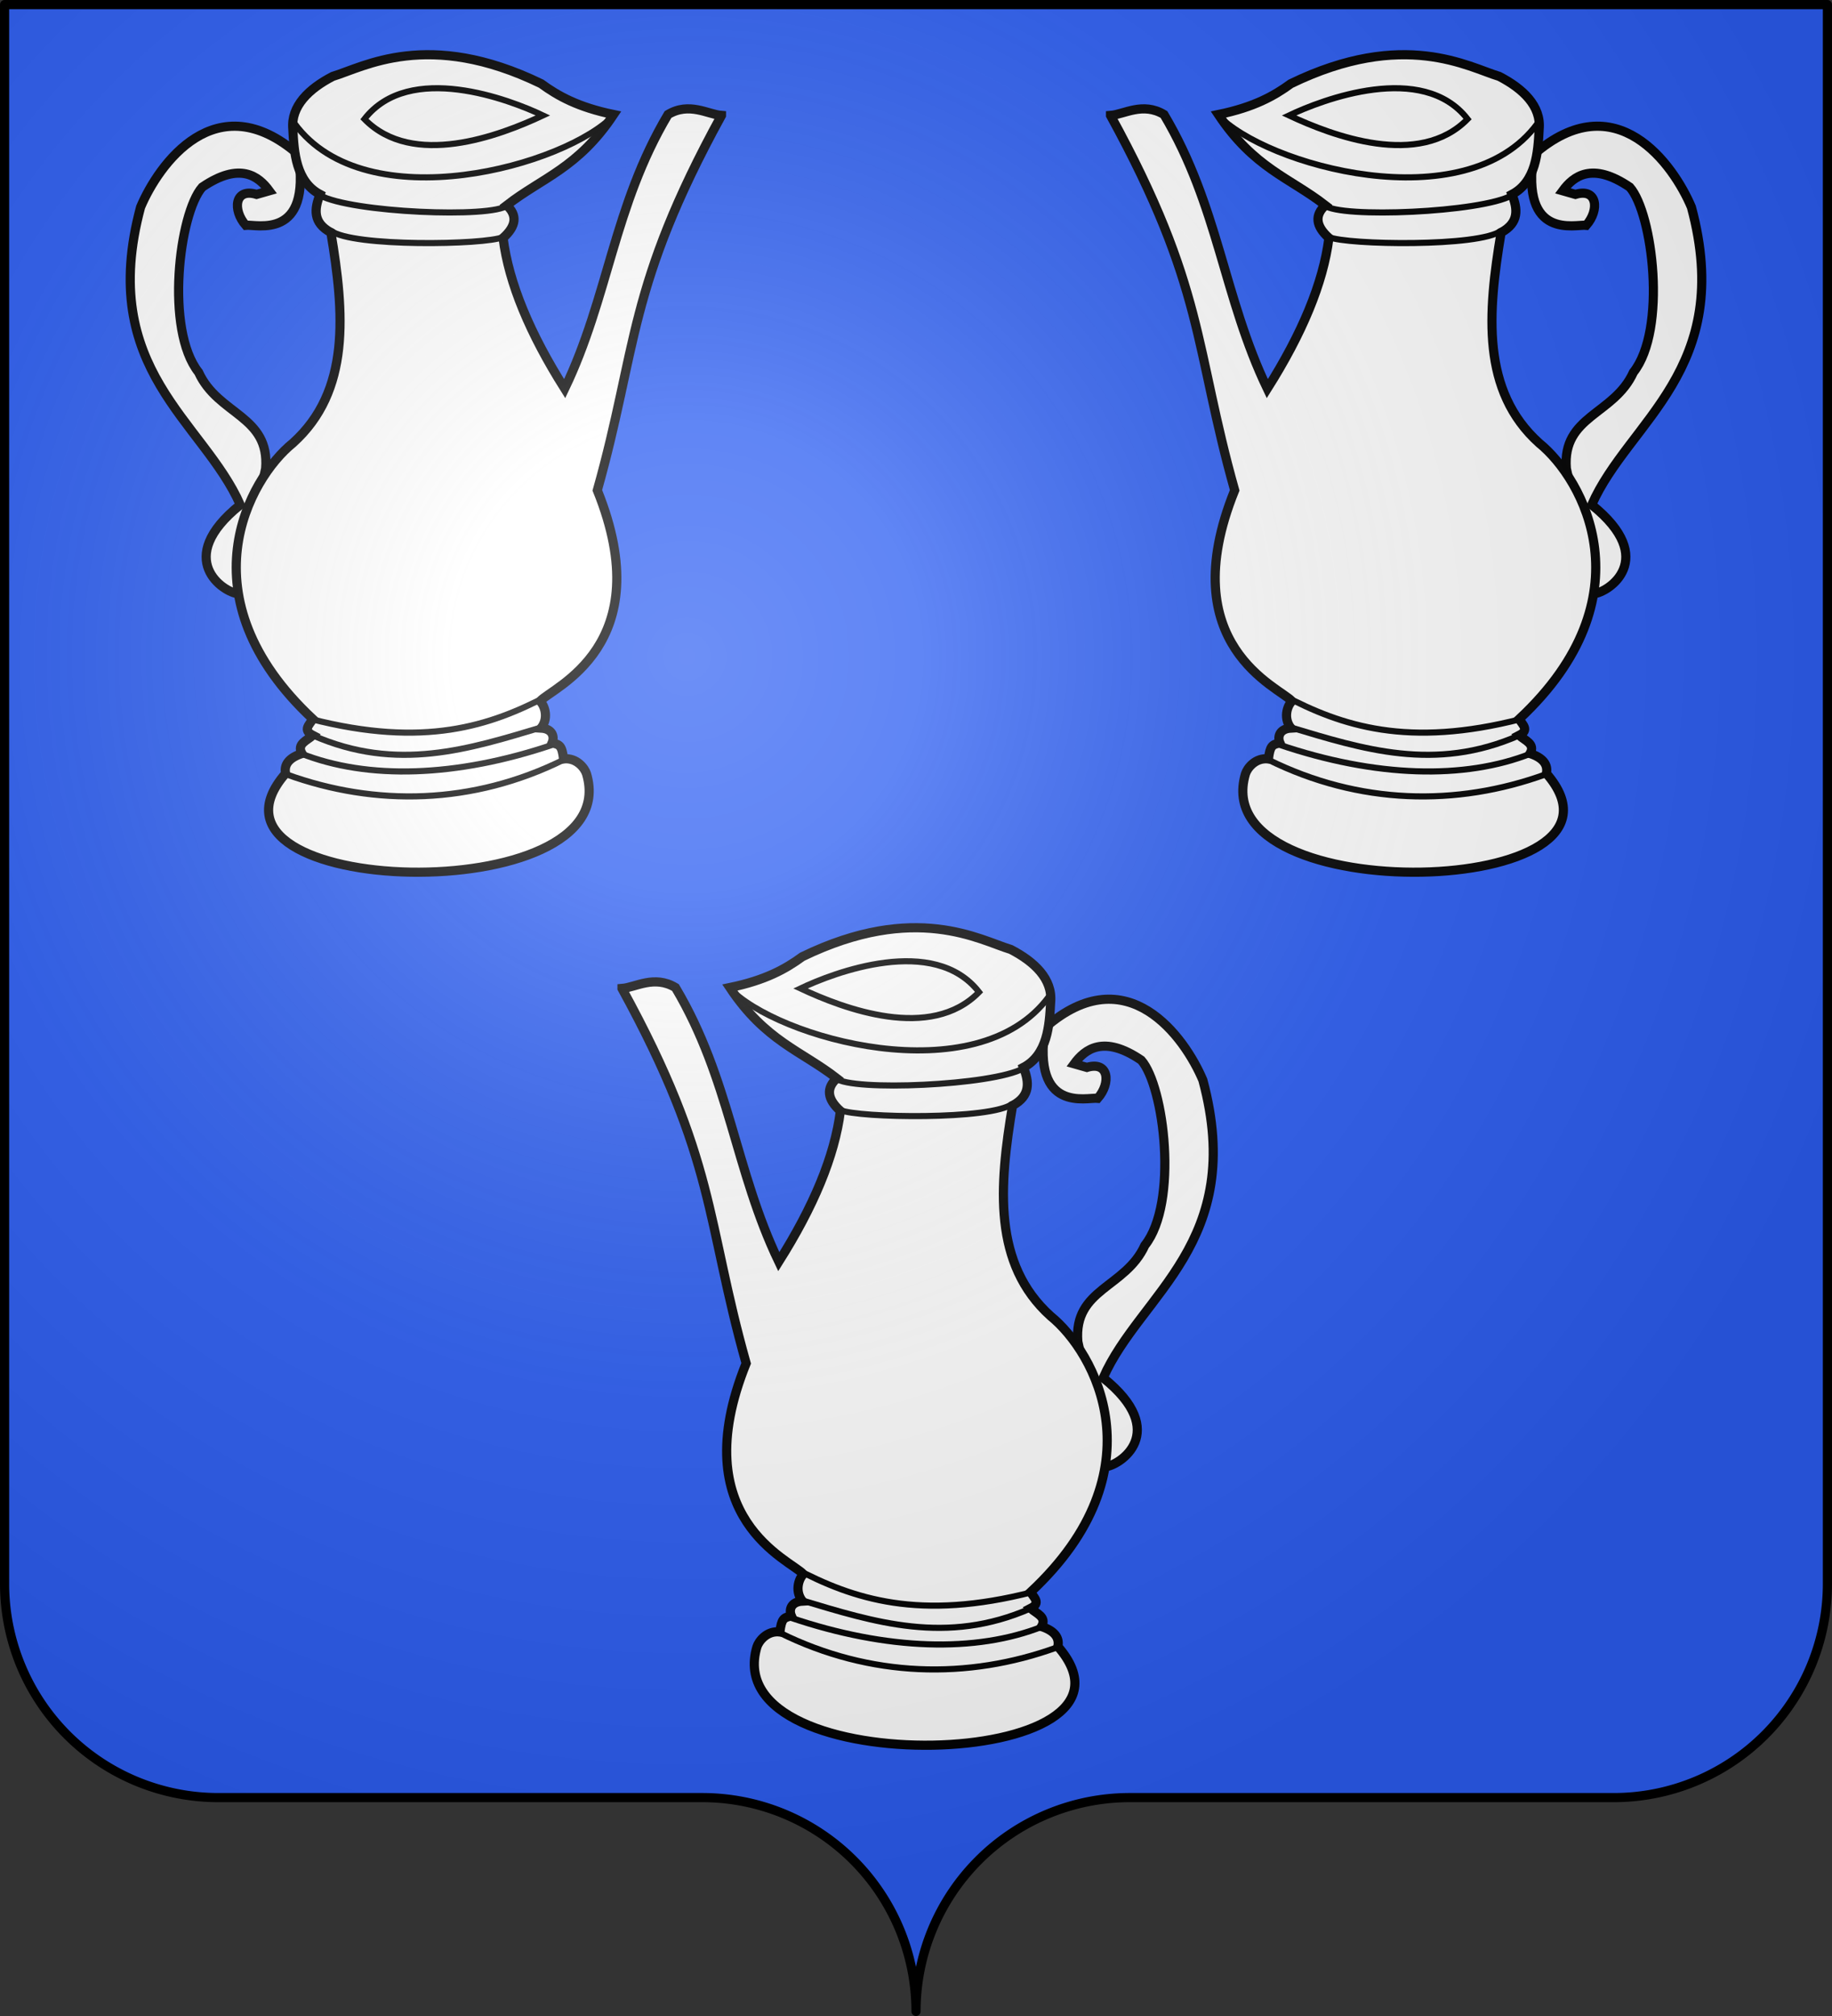
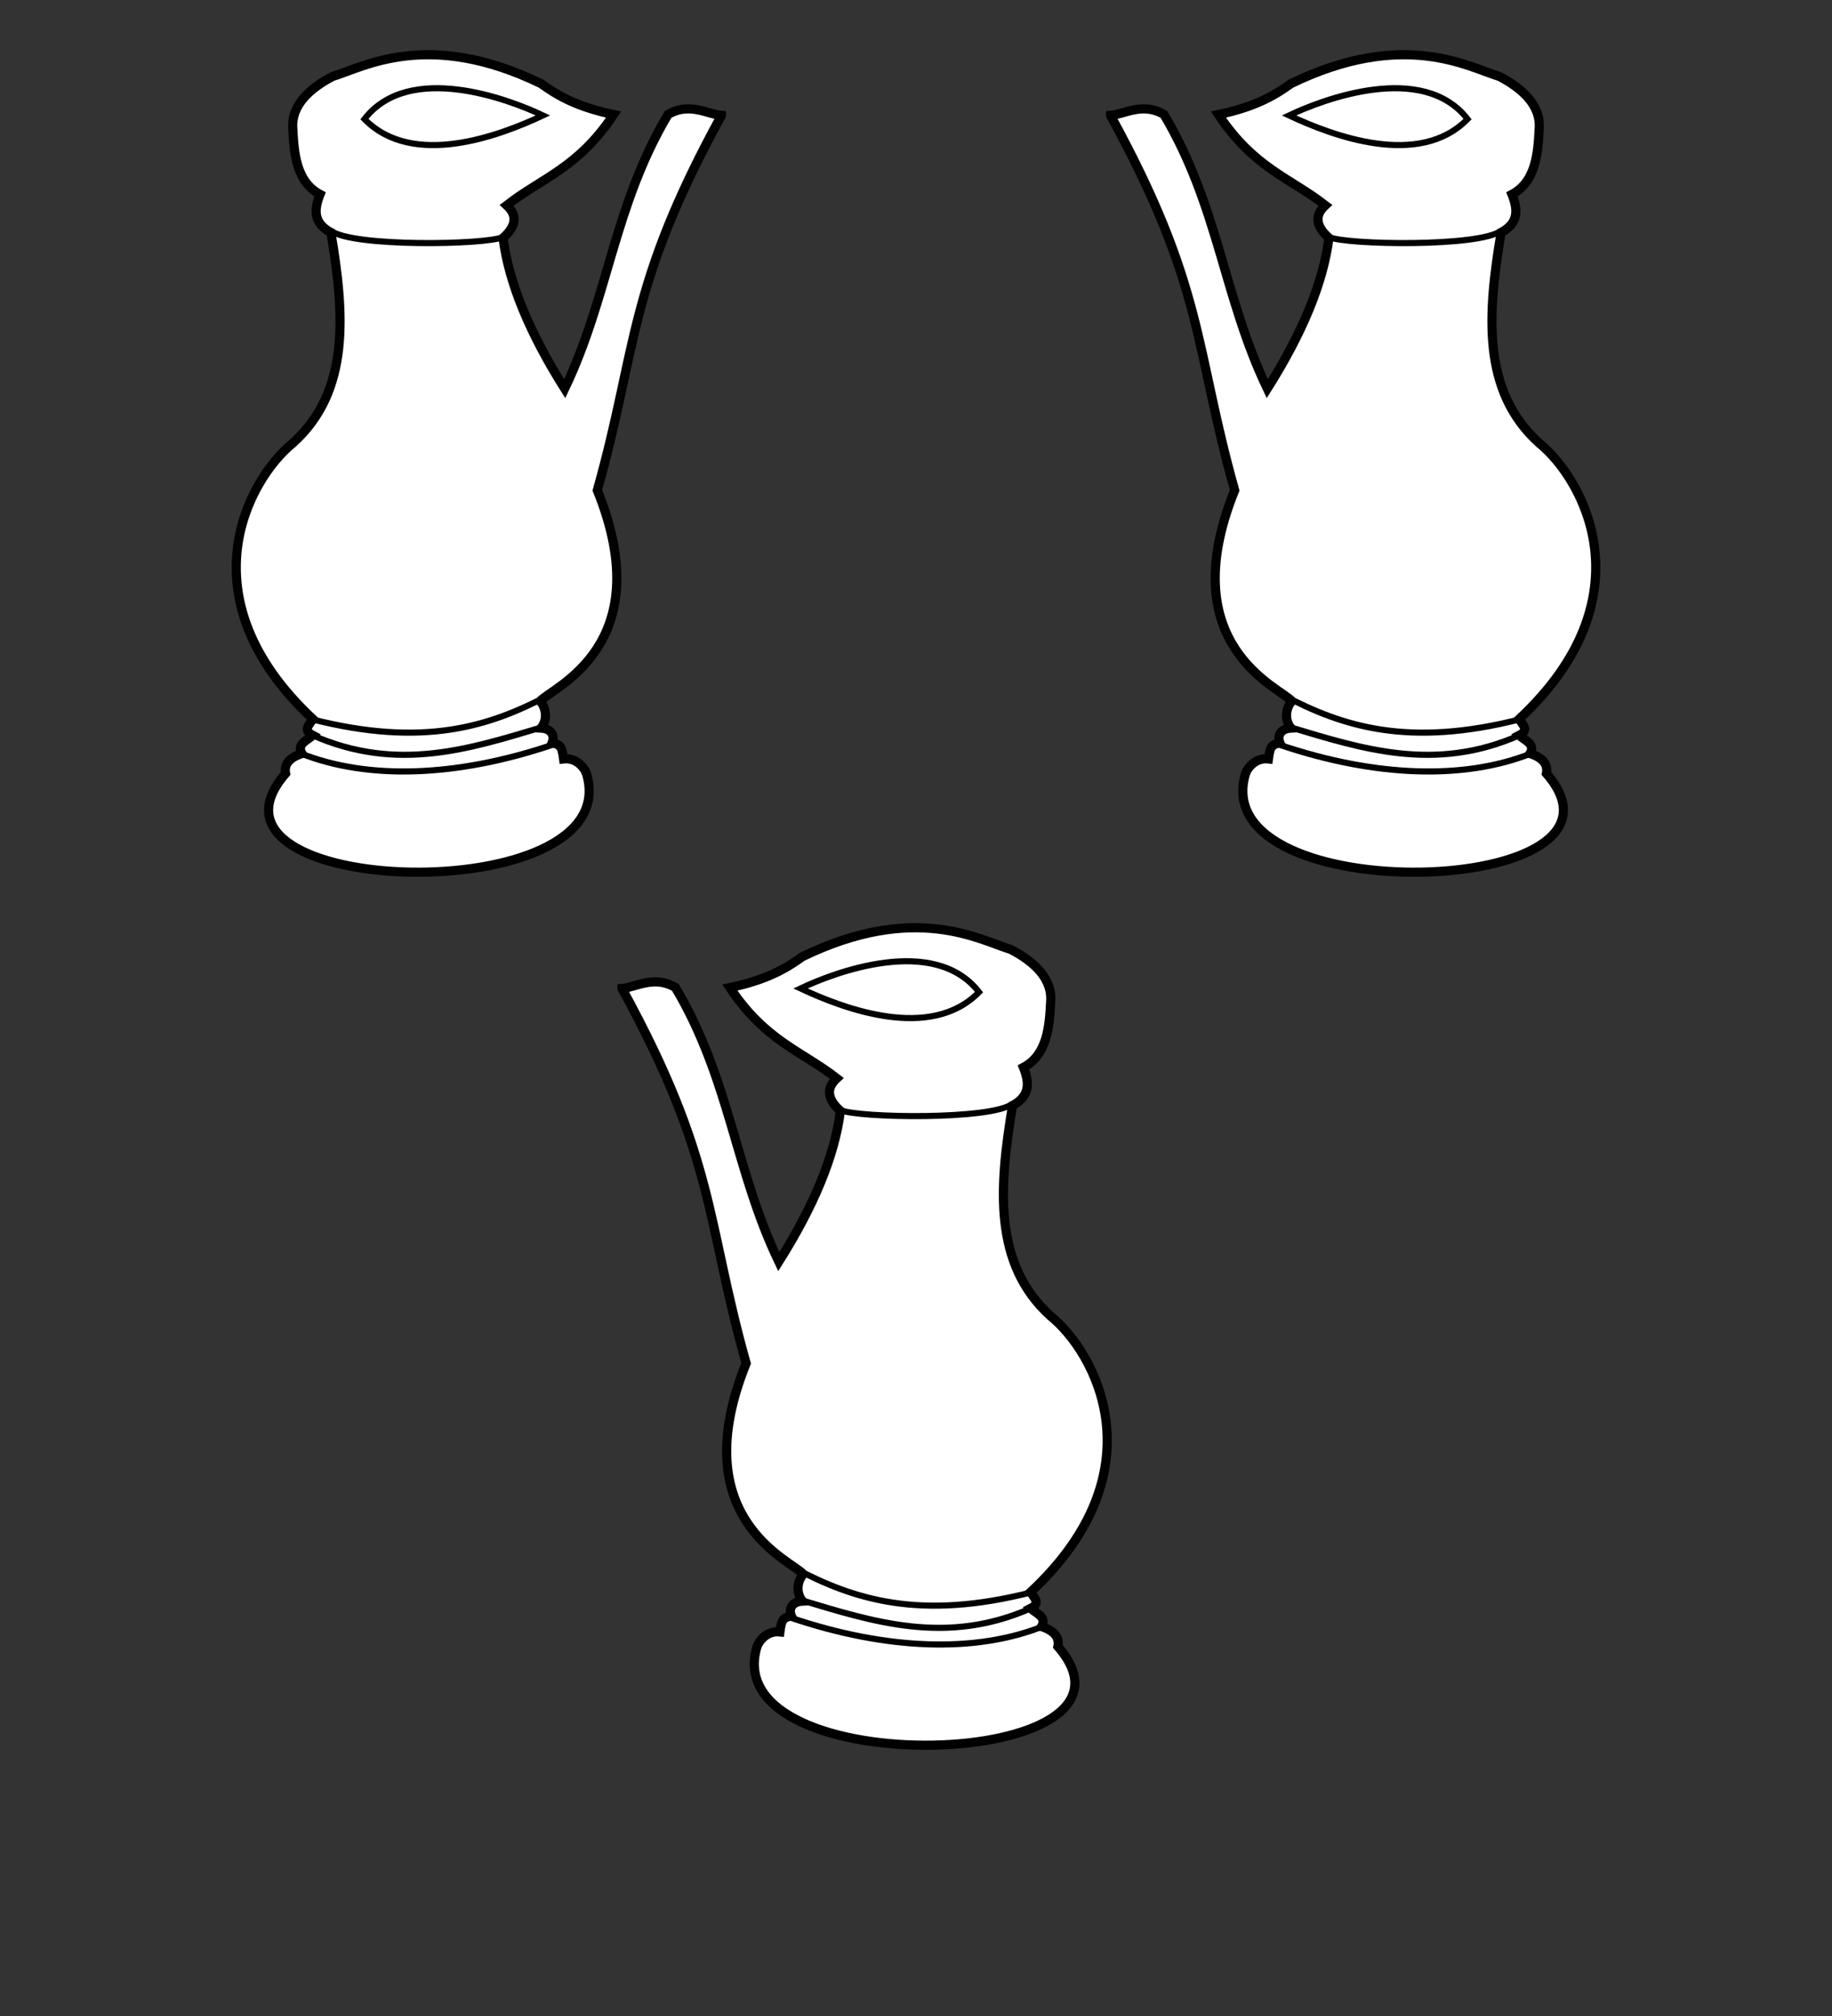
<svg xmlns="http://www.w3.org/2000/svg" xmlns:xlink="http://www.w3.org/1999/xlink" width="600" height="660" viewBox="-300 -295 600 660">
  <rect x="-300" y="-295" width="600" height="660" fill="#333333" stroke="none" />
  <defs>
    <radialGradient id="d" cx="-75" cy="-80" r="405" gradientUnits="userSpaceOnUse">
      <stop offset="0" stop-color="#fff" stop-opacity=".31" />
      <stop offset=".19" stop-color="#fff" stop-opacity=".25" />
      <stop offset=".6" stop-color="#6b6b6b" stop-opacity=".125" />
      <stop offset="1" stop-opacity=".125" />
    </radialGradient>
-     <path id="a" d="M-298.5-293.5h597v517a70 70 0 0 1-70 70H70a70 70 0 0 0-70 70 70 70 0 0 0-70-70h-158.5a70 70 0 0 1-70-70z" style="stroke-linecap:round;stroke-linejoin:round" />
  </defs>
  <use xlink:href="#a" width="100%" height="100%" style="fill:#2b5df2" />
  <g id="b">
-     <path d="M547.857 284.505c5.275-6.02 4.391-14.786-4.286-12.143l-5-1.428c4.216-5.74 11.583-11.525 26.429-1.429 9.079 10.267 14.713 56.164 1.429 72.857-7.659 16.81-28.115 16.997-26.429 37.857l10.714 49.286c5.715-.363 25.93-13.64-.714-35 14.593-33.058 56.52-53.143 39.286-117.143-7.081-16.733-29.75-48.845-62.143-20.714-5.3 33.928 16.568 27.404 20.714 27.857z" style="color:#000;display:inline;overflow:visible;visibility:visible;opacity:1;fill:#fff;fill-opacity:1;fill-rule:evenodd;stroke:#000;stroke-width:3.609;stroke-linecap:butt;stroke-linejoin:miter;stroke-miterlimit:4;stroke-dasharray:none;stroke-dashoffset:0;stroke-opacity:.996;marker:none;marker-start:none;marker-mid:none;marker-end:none" transform="matrix(-.831 0 0 .832 235.744 -457.96)" />
    <path d="M360.357 241.29c5.312-.41 12.727-5.383 21.072-.356 21.415 35.952 23.456 71.904 40.714 107.857 13.679-21.623 22.034-41.472 24.286-59.286-5.339-4.772-5.614-9.037-1.429-12.857-14.048-10.889-28.095-14.638-42.143-35.714 14.109-2.902 22.006-7.356 28.572-12.143 44.606-21.623 70.008-6.486 82.142-2.857 9.363 4.842 16.534 11.673 15.715 20.714-.466 9.13-1.19 20.675-10.715 25.714 2.272 5.74 2.872 11.146-4.285 15-5.324 31.749-7.812 62.363 15 82.857 17.4 14.042 43.537 60.617-7.857 108.572 1.145 2.143 4.19 4.285 0 6.428 2.255 2.05 6.424 3.335 4.285 7.143 5 1.667 7.143 4.286 6.429 7.857 42.864 49.196-134.669 54.291-118.616.167.69-2.23 3.88-6.486 9.052-5.906.665-5.203 1.472-5.626 4.538-6.281-1.128-2.61.03-5.587 4.312-5.837-3.456-4.555-.805-9.632.425-10.584-4.775-5.438-47.307-21.798-22.568-82.987-15.895-56.38-11.812-79.857-48.929-147.5z" style="color:#000;display:inline;overflow:visible;visibility:visible;opacity:1;fill:#fff;fill-opacity:1;fill-rule:evenodd;stroke:#000;stroke-width:3.609;stroke-linecap:butt;stroke-linejoin:miter;stroke-miterlimit:4;stroke-dasharray:none;stroke-dashoffset:0;stroke-opacity:.996;marker:none;marker-start:none;marker-mid:none;marker-end:none" transform="matrix(-.831 0 0 .832 235.744 -457.96)" />
-     <path d="M444.643 276.648c6.125 5.207 61.763 2.85 73.928-3.929" style="color:#000;display:inline;overflow:visible;visibility:visible;opacity:1;fill:none;fill-opacity:.75;fill-rule:evenodd;stroke:#000;stroke-width:2.406;stroke-linecap:butt;stroke-linejoin:miter;stroke-miterlimit:4;stroke-dasharray:none;stroke-dashoffset:0;stroke-opacity:.996;marker:none;marker-start:none;marker-mid:none;marker-end:none" transform="matrix(-.831 0 0 .832 235.744 -457.96)" />
    <path d="M446.429 289.148c7.071 3.119 59.564 3.966 67.857-2.5" style="color:#000;display:inline;overflow:visible;visibility:visible;opacity:1;fill:none;fill-opacity:.75;fill-rule:evenodd;stroke:#000;stroke-width:2.406;stroke-linecap:butt;stroke-linejoin:miter;stroke-miterlimit:4;stroke-dasharray:none;stroke-dashoffset:0;stroke-opacity:.996;marker:none;marker-start:none;marker-mid:none;marker-end:none" transform="matrix(-.831 0 0 .832 235.744 -457.96)" />
-     <path d="M402.5 240.934c18.808 20.121 97.753 42.038 126.071 3.571" style="color:#000;display:inline;overflow:visible;visibility:visible;opacity:1;fill:none;fill-opacity:.75;fill-rule:evenodd;stroke:#000;stroke-width:2.406;stroke-linecap:butt;stroke-linejoin:miter;stroke-miterlimit:4;stroke-dasharray:none;stroke-dashoffset:0;stroke-opacity:.996;marker:none;marker-start:none;marker-mid:none;marker-end:none" transform="matrix(-.831 0 0 .832 235.744 -457.96)" />
    <path d="M430.714 241.29c13.03-6.205 52.613-21.37 70.357 1.43-19.086 19.5-53.283 6.572-70.357-1.43z" style="color:#000;display:inline;overflow:visible;visibility:visible;opacity:1;fill:none;fill-opacity:.75;fill-rule:evenodd;stroke:#000;stroke-width:2.406;stroke-linecap:butt;stroke-linejoin:miter;stroke-miterlimit:4;stroke-dasharray:none;stroke-dashoffset:0;stroke-opacity:.996;marker:none;marker-start:none;marker-mid:none;marker-end:none" transform="matrix(-.831 0 0 .832 235.744 -457.96)" />
    <path d="M428.571 469.505c22.934 12.07 48.998 20.738 93.572 9.286" style="color:#000;display:inline;overflow:visible;visibility:visible;opacity:1;fill:none;fill-opacity:.75;fill-rule:evenodd;stroke:#000;stroke-width:2.406;stroke-linecap:butt;stroke-linejoin:miter;stroke-miterlimit:4;stroke-dasharray:none;stroke-dashoffset:0;stroke-opacity:.996;marker:none;marker-start:none;marker-mid:none;marker-end:none" transform="matrix(-.831 0 0 .832 235.744 -457.96)" />
    <path d="M521.429 485.22c-33.255 14.607-61.737 5.346-90.358-3.215" style="color:#000;display:inline;overflow:visible;visibility:visible;opacity:1;fill:none;fill-opacity:.75;fill-rule:evenodd;stroke:#000;stroke-width:2.406;stroke-linecap:butt;stroke-linejoin:miter;stroke-miterlimit:4;stroke-dasharray:none;stroke-dashoffset:0;stroke-opacity:.996;marker:none;marker-start:none;marker-mid:none;marker-end:none" transform="matrix(-.831 0 0 .832 235.744 -457.96)" />
    <path d="M426.778 488.87c38.131 12.908 73.048 13.88 99.293 3.492" style="color:#000;display:inline;overflow:visible;visibility:visible;opacity:1;fill:none;fill-opacity:.75;fill-rule:evenodd;stroke:#000;stroke-width:2.406;stroke-linecap:butt;stroke-linejoin:miter;stroke-miterlimit:4;stroke-dasharray:none;stroke-dashoffset:0;stroke-opacity:.996;marker:none;marker-start:none;marker-mid:none;marker-end:none" transform="matrix(-.831 0 0 .832 235.744 -457.96)" />
-     <path d="M531.786 500.576c-35.26 12.767-73.471 11.918-109.207-5.74" style="color:#000;display:inline;overflow:visible;visibility:visible;opacity:1;fill:none;fill-opacity:.75;fill-rule:evenodd;stroke:#000;stroke-width:2.406;stroke-linecap:butt;stroke-linejoin:miter;stroke-miterlimit:4;stroke-dasharray:none;stroke-dashoffset:0;stroke-opacity:.996;marker:none;marker-start:none;marker-mid:none;marker-end:none" transform="matrix(-.831 0 0 .832 235.744 -457.96)" />
  </g>
  <use xlink:href="#b" id="c" width="100%" height="100%" x="0" y="0" transform="matrix(-1 0 0 1 0 0)" />
  <use xlink:href="#c" width="100%" height="100%" transform="translate(-160 285.81)" />
  <use xlink:href="#a" fill="url(#d)" />
  <use xlink:href="#a" style="fill:none;stroke:#000;stroke-width:3" />
</svg>